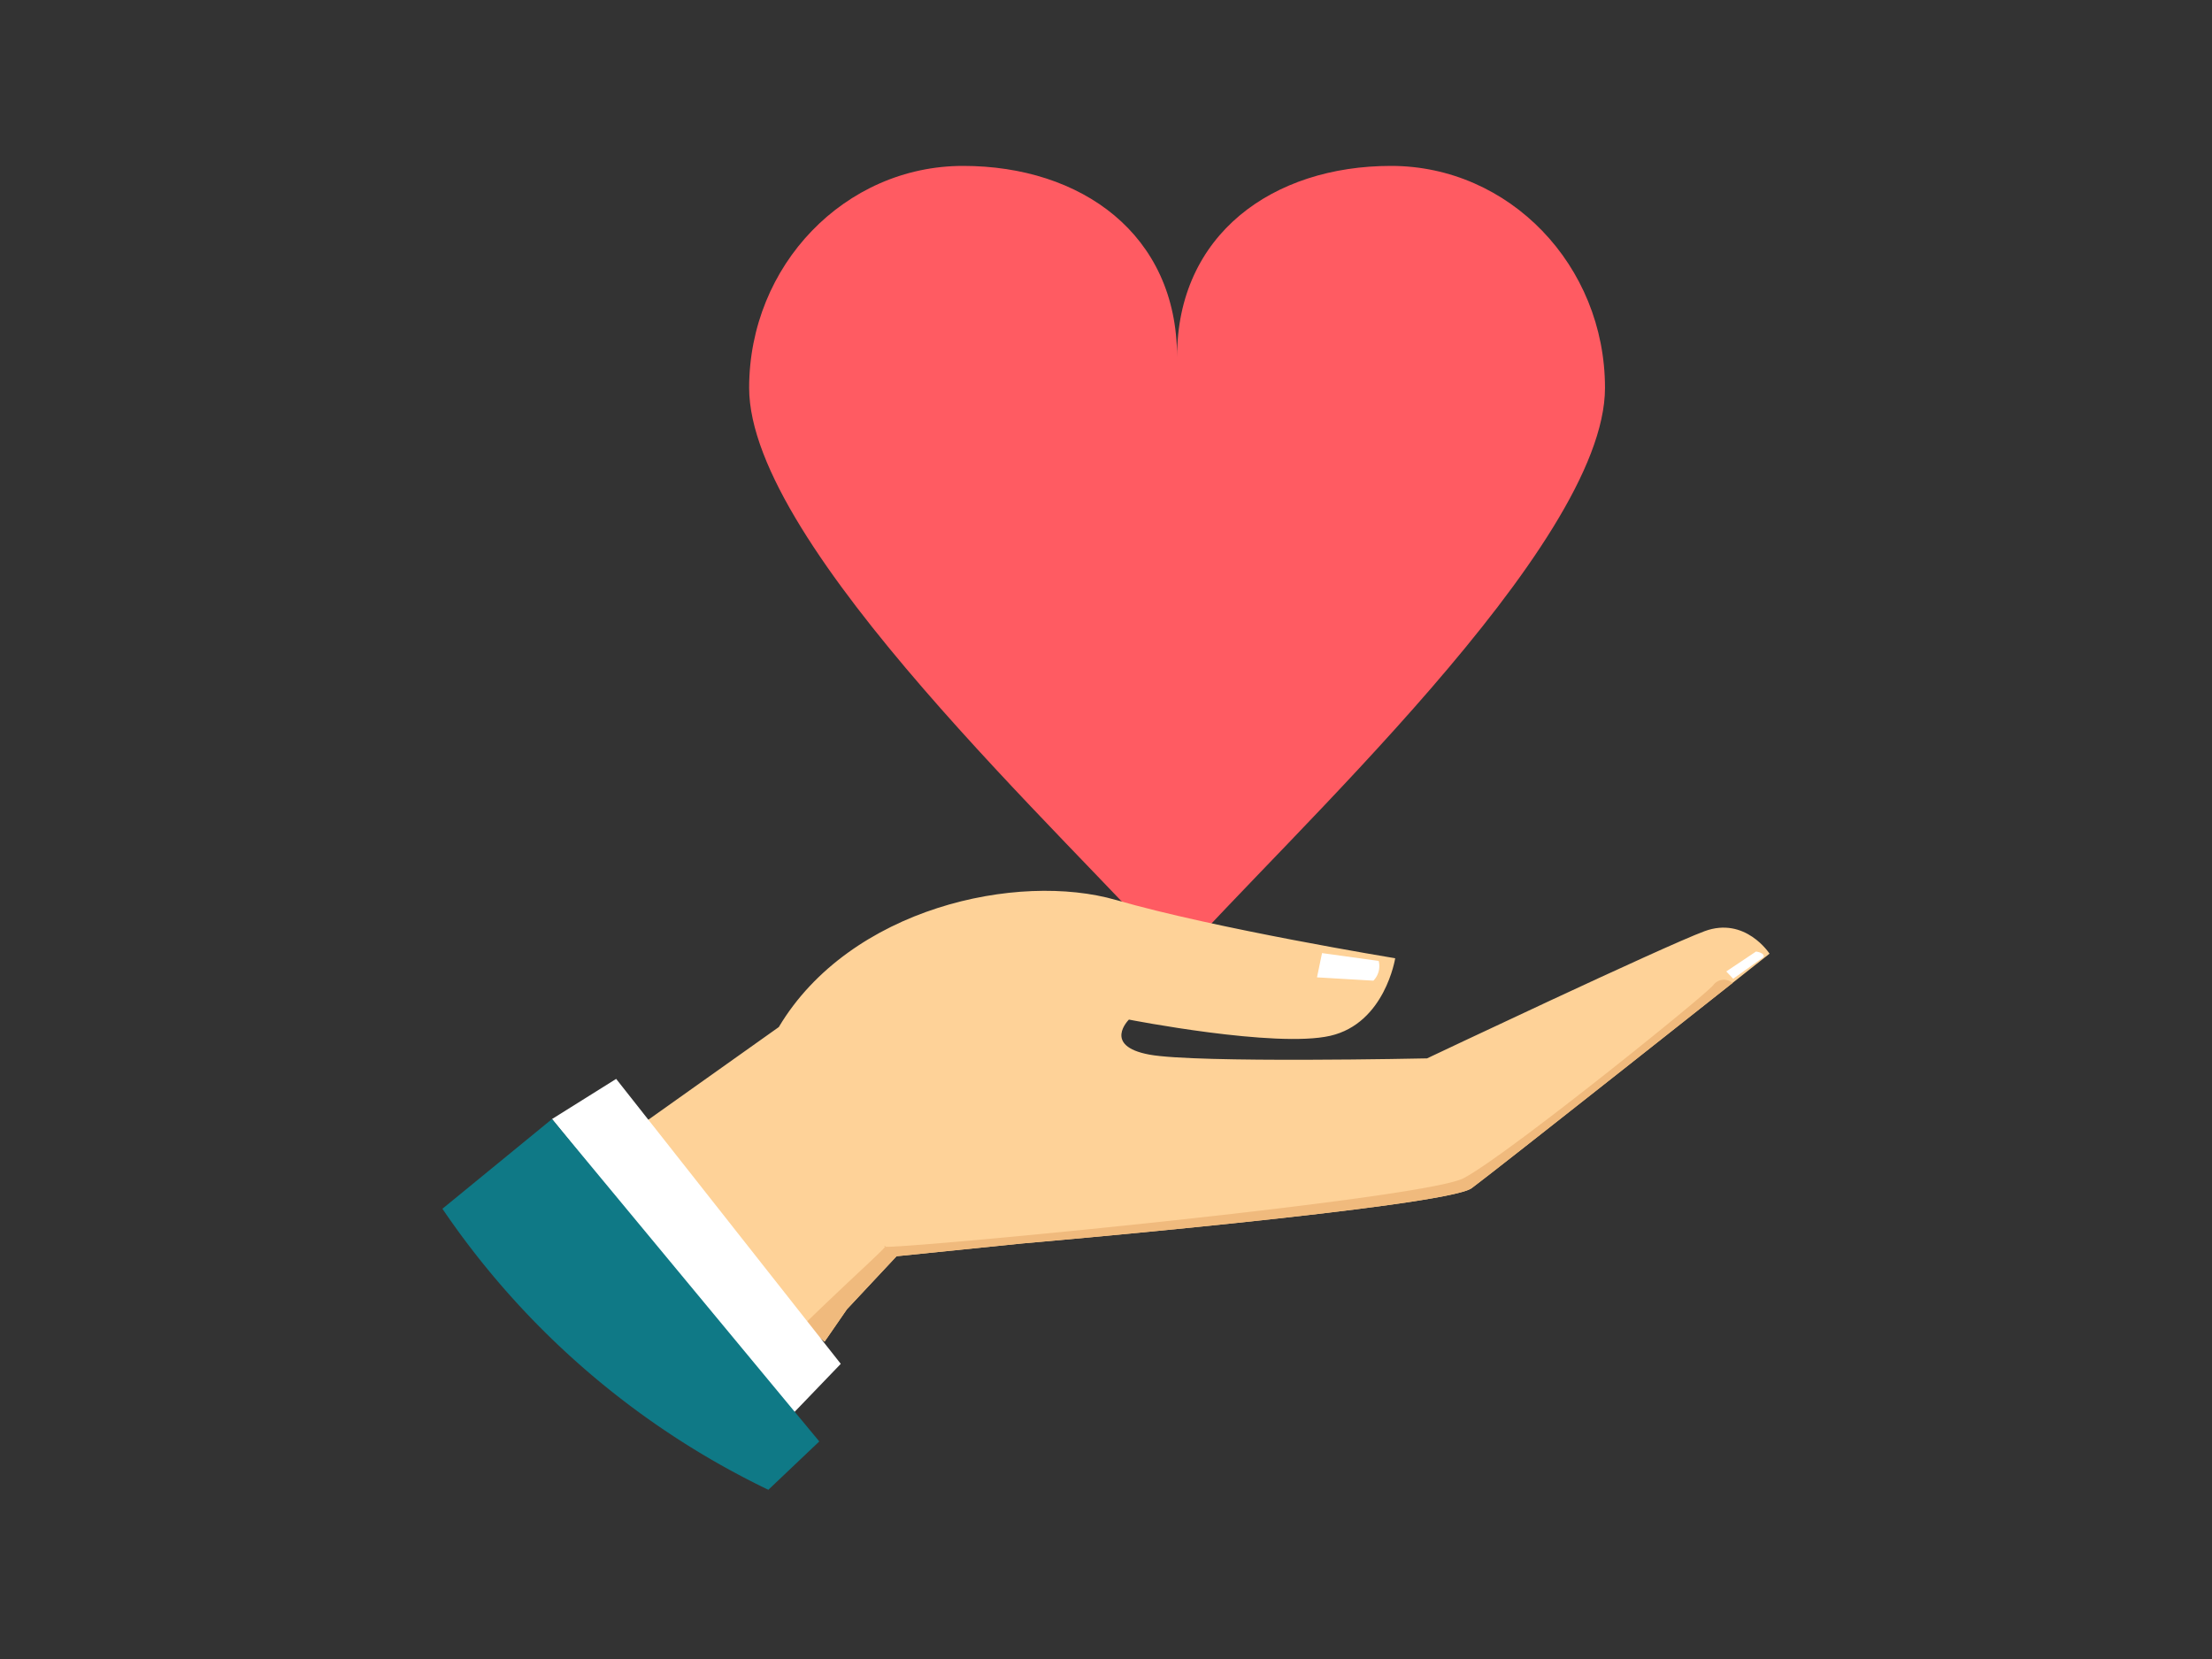
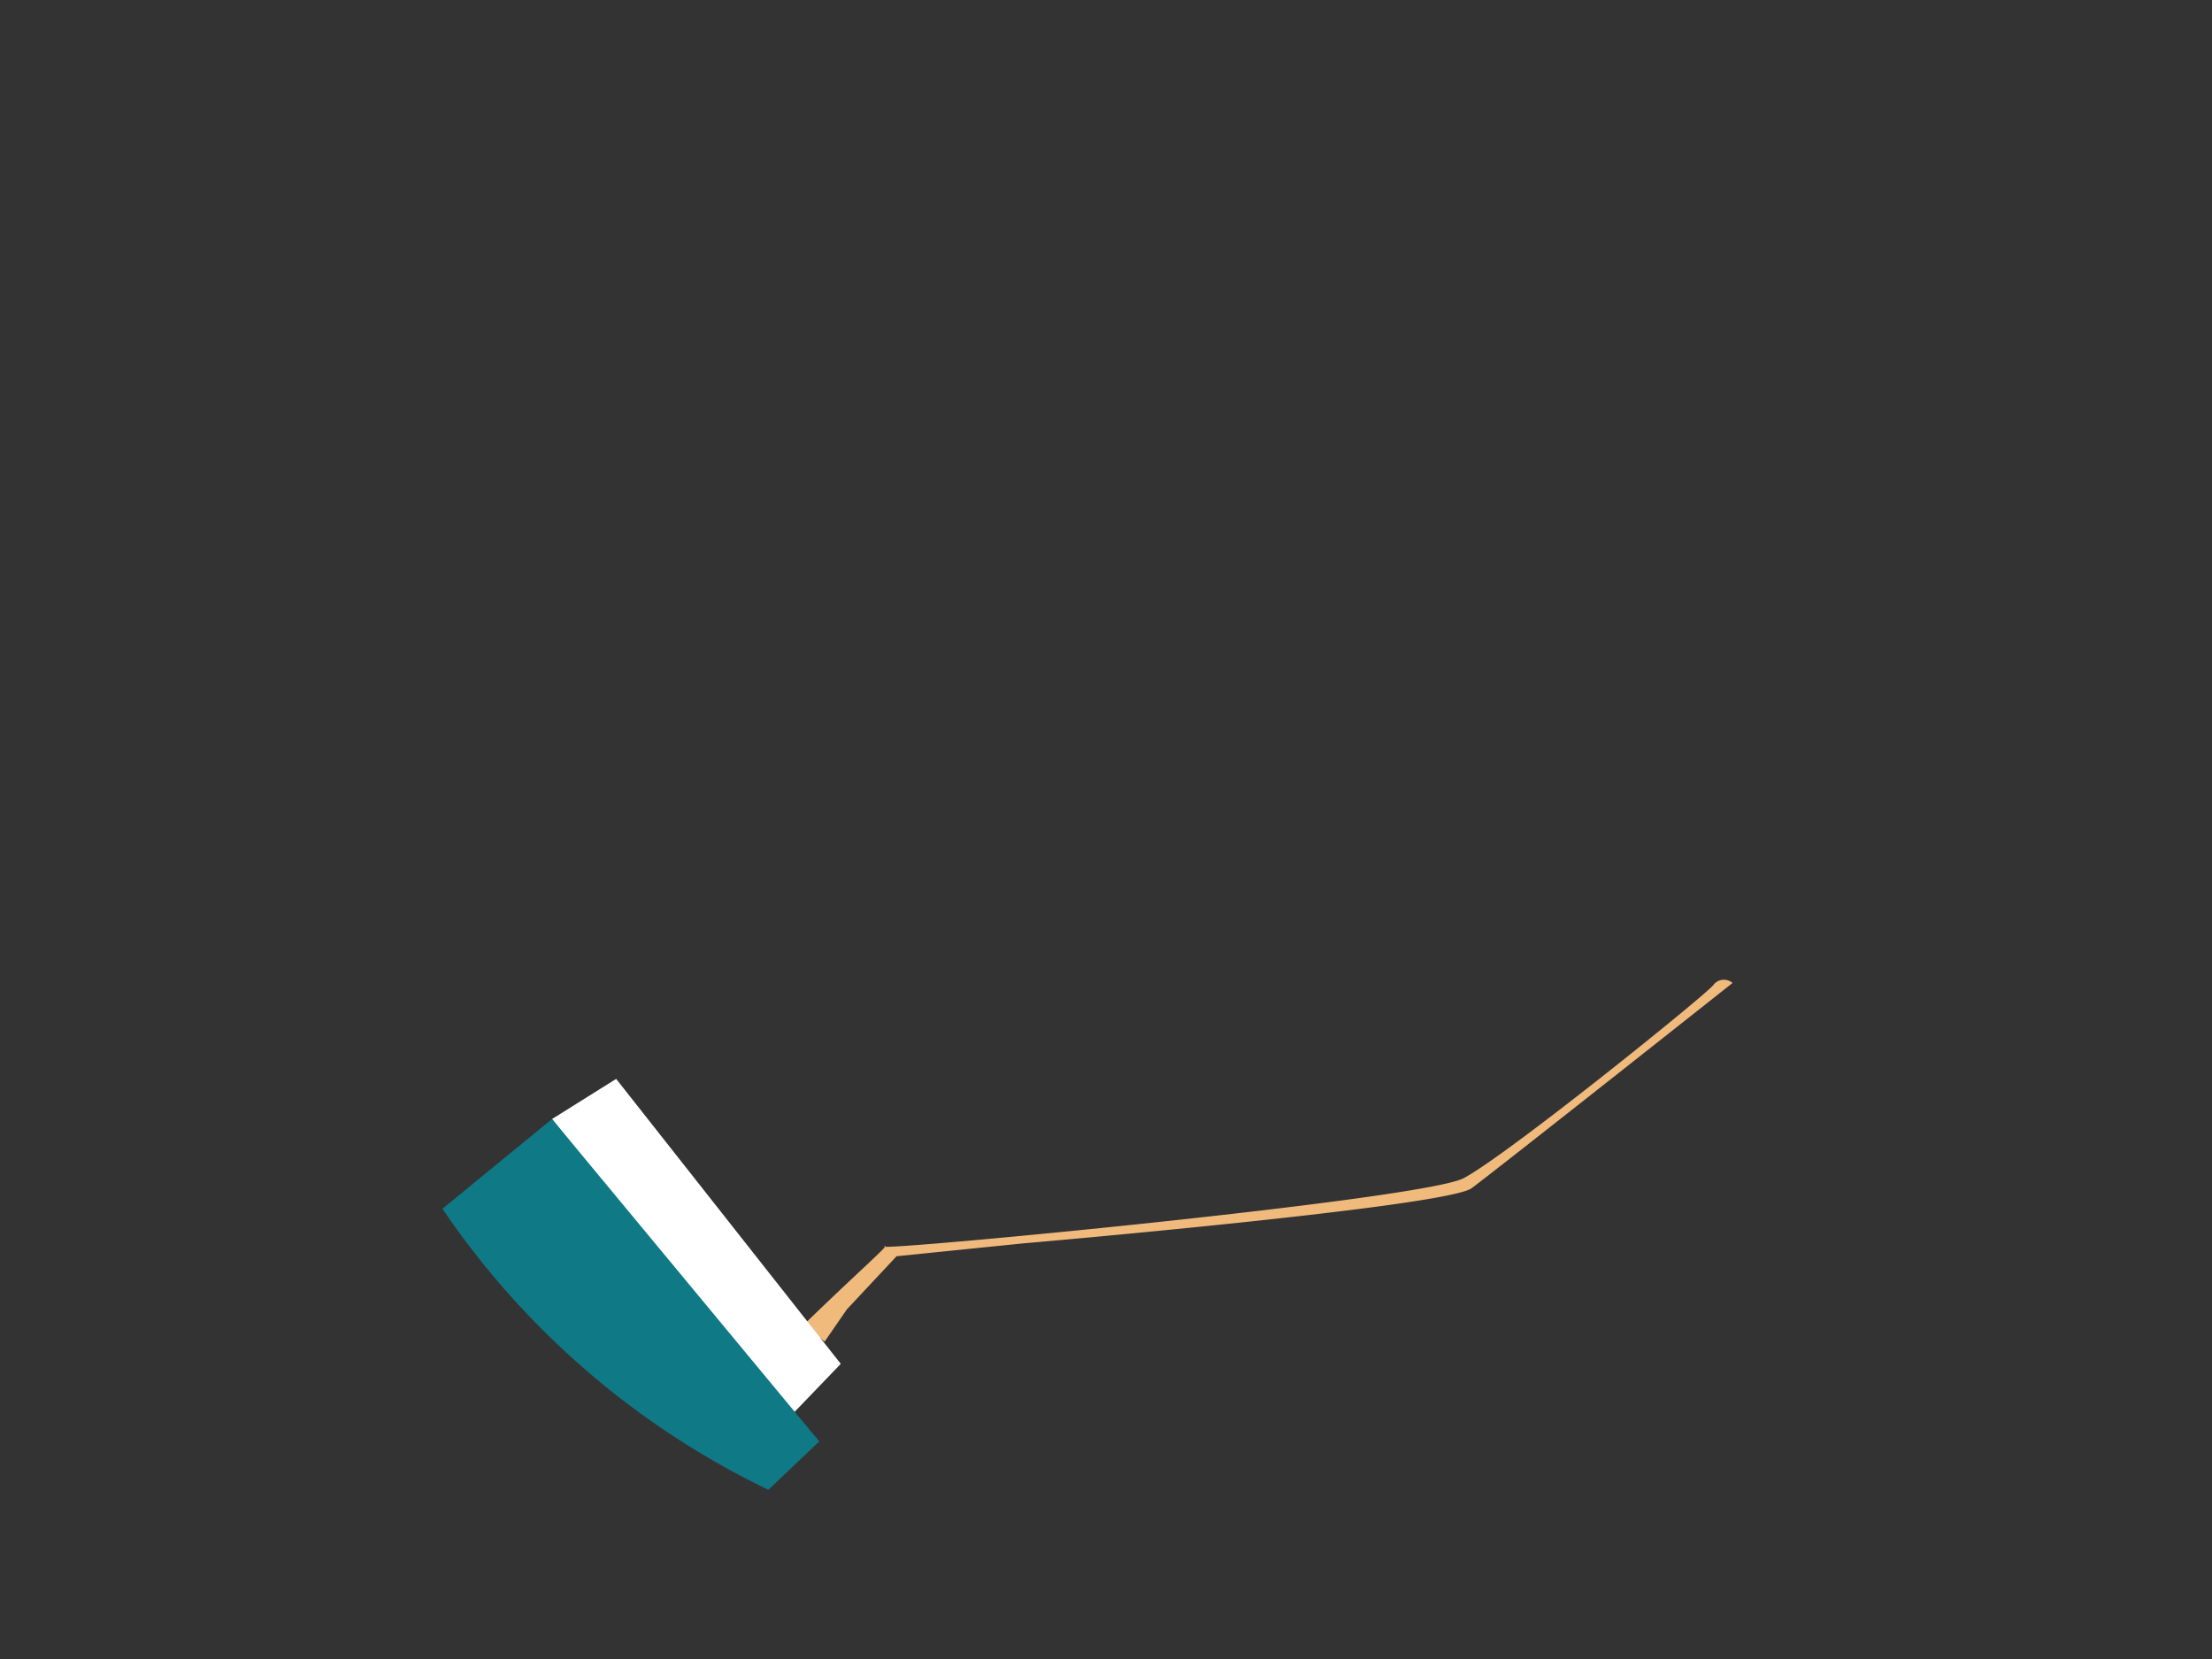
<svg xmlns="http://www.w3.org/2000/svg" width="200" height="150" viewBox="0 0 200 150">
  <rect x="0" y="0" width="200" height="150" fill="#333333" stroke="none" />
  <g id="benefits_03" transform="translate(-940 -3008)">
-     <rect id="長方形_265" data-name="長方形 265" width="200" height="150" transform="translate(940 3008)" fill="none" />
    <g id="グループ_53" data-name="グループ 53" transform="translate(936.029 2947.936)">
-       <path id="パス_432" data-name="パス 432" d="M158.741,75.064c10.684,0,19.346,6.185,19.346,17.269,0-11.084,8.662-17.269,19.346-17.269s19.346,8.985,19.346,20.07c0,14.346-29.061,40.842-38.692,51.833-9.631-10.99-38.691-37.487-38.691-51.833C139.4,84.05,148.058,75.064,158.741,75.064Z" transform="translate(-67.691)" fill="#ff5b62" />
-       <path id="パス_434" data-name="パス 434" d="M139.237,301.406c8.869,2.574,25.225,5.266,25.225,5.266s-.924,5.879-5.875,7.012-18.2-1.467-18.2-1.467-2.415,2.374,1.845,3.166,25.111.341,25.111.341,21.407-10.142,25.092-11.5,5.874,2.035,5.874,2.035-24.634,19.5-26.937,21.2-40.639,5-40.639,5l-11.358,1.155-4.491,4.8-2.016,2.923L92.385,324.5l16.344-11.606c6.444-10.808,21.64-14.059,30.509-11.486Z" transform="translate(-34.343 -159.966)" fill="#fed298" />
      <path id="パス_435" data-name="パス 435" d="M240.39,328.522c-6.817,5.393-21.813,17.244-23.587,18.551-2.3,1.7-40.639,5-40.639,5l-11.359,1.155-4.491,4.8-2.016,2.923-1.874-1.541c4.691-4.567,8.094-7.532,7.26-7.065s48.6-4.209,52.382-6.17,21.791-16.47,22.581-17.458a1.192,1.192,0,0,1,1.74-.2h0Z" transform="translate(-79.77 -179.58)" fill="#f0ba7d" />
      <g id="グループ_41" data-name="グループ 41" transform="translate(53.883 146.097)">
-         <path id="パス_436" data-name="パス 436" d="M316.509,319.965l-.454,2.19,5.1.3a1.89,1.89,0,0,0,.476-1.783l-5.12-.71Z" transform="translate(-246.889 -319.82)" fill="#fff" />
-         <path id="パス_437" data-name="パス 437" d="M443.372,321.268l.626.662,2.736-1.955c.181-.39-.671-.508-.671-.508Z" transform="translate(-337.202 -319.467)" fill="#fff" />
        <path id="パス_438" data-name="パス 438" d="M83.874,359.087l20.309,25.765-4.48,4.659L78.076,362.718l5.8-3.63Z" transform="translate(-78.076 -347.572)" fill="#fff" />
      </g>
      <path id="パス_439" data-name="パス 439" d="M43.971,379.691l9.911-8.113,24.166,29.15L73.443,405.1a74.723,74.723,0,0,1-29.471-25.41Z" transform="translate(0 -210.335)" fill="#0f7986" />
    </g>
  </g>
</svg>